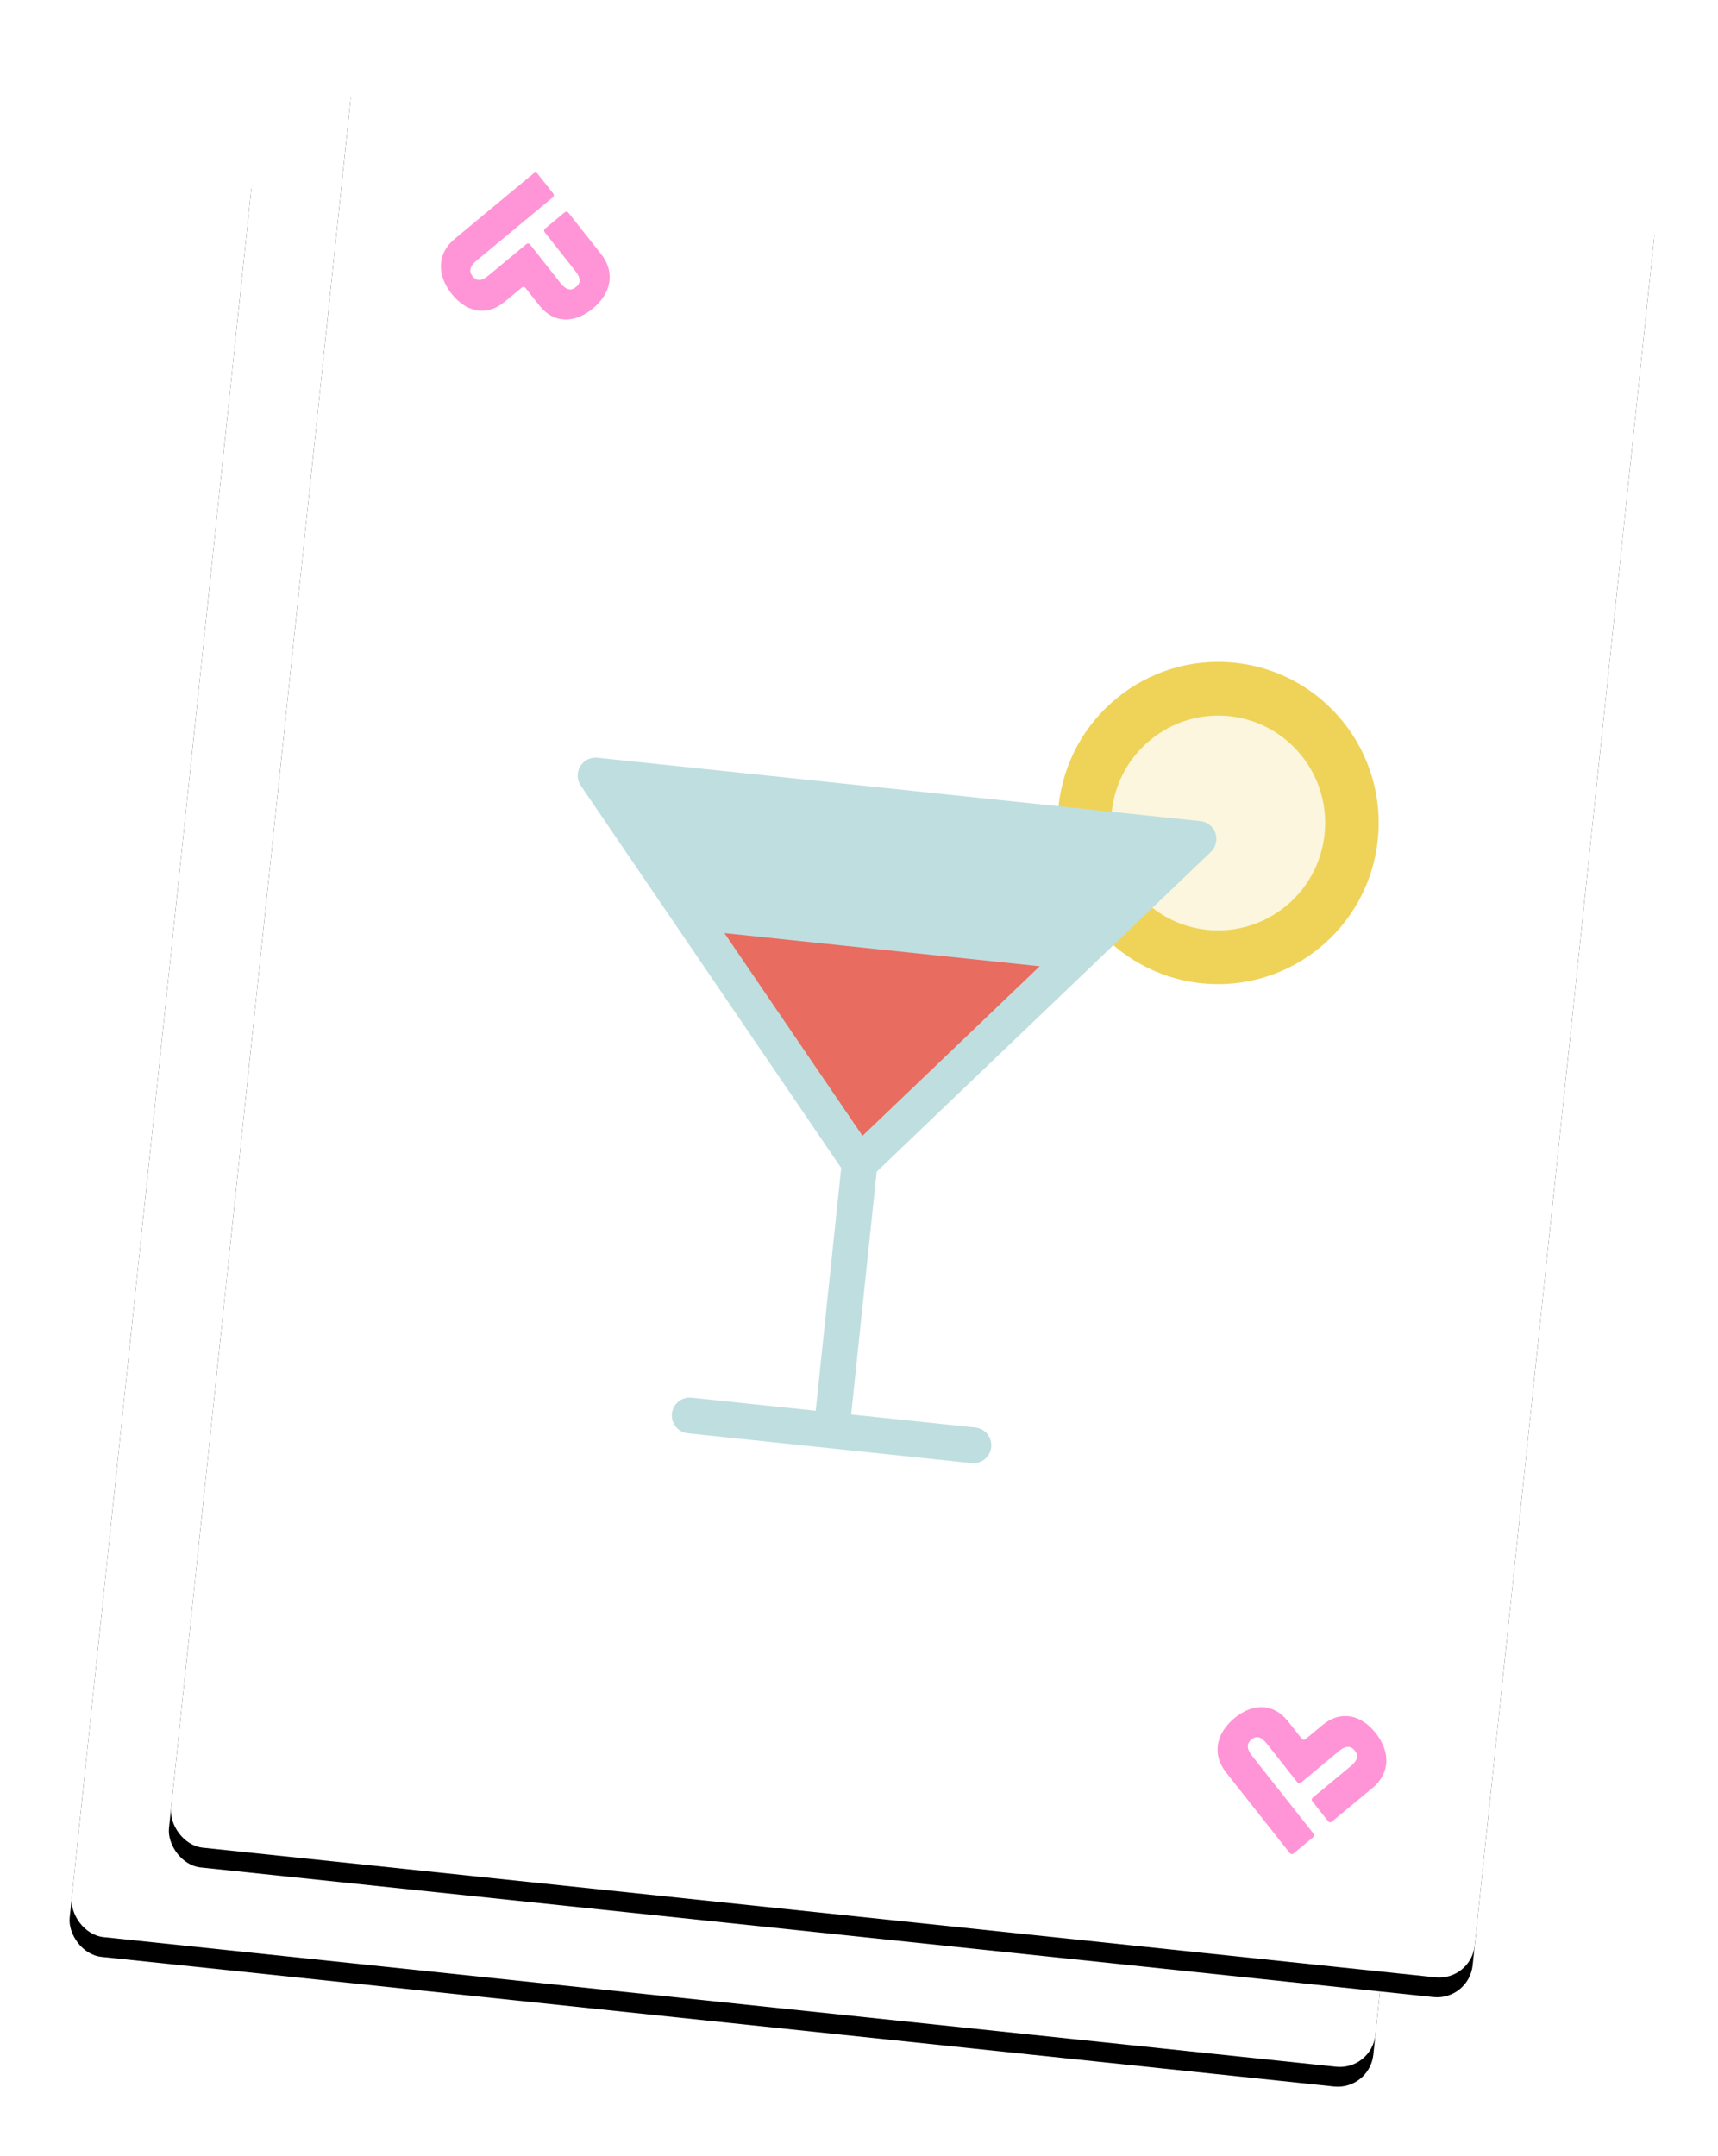
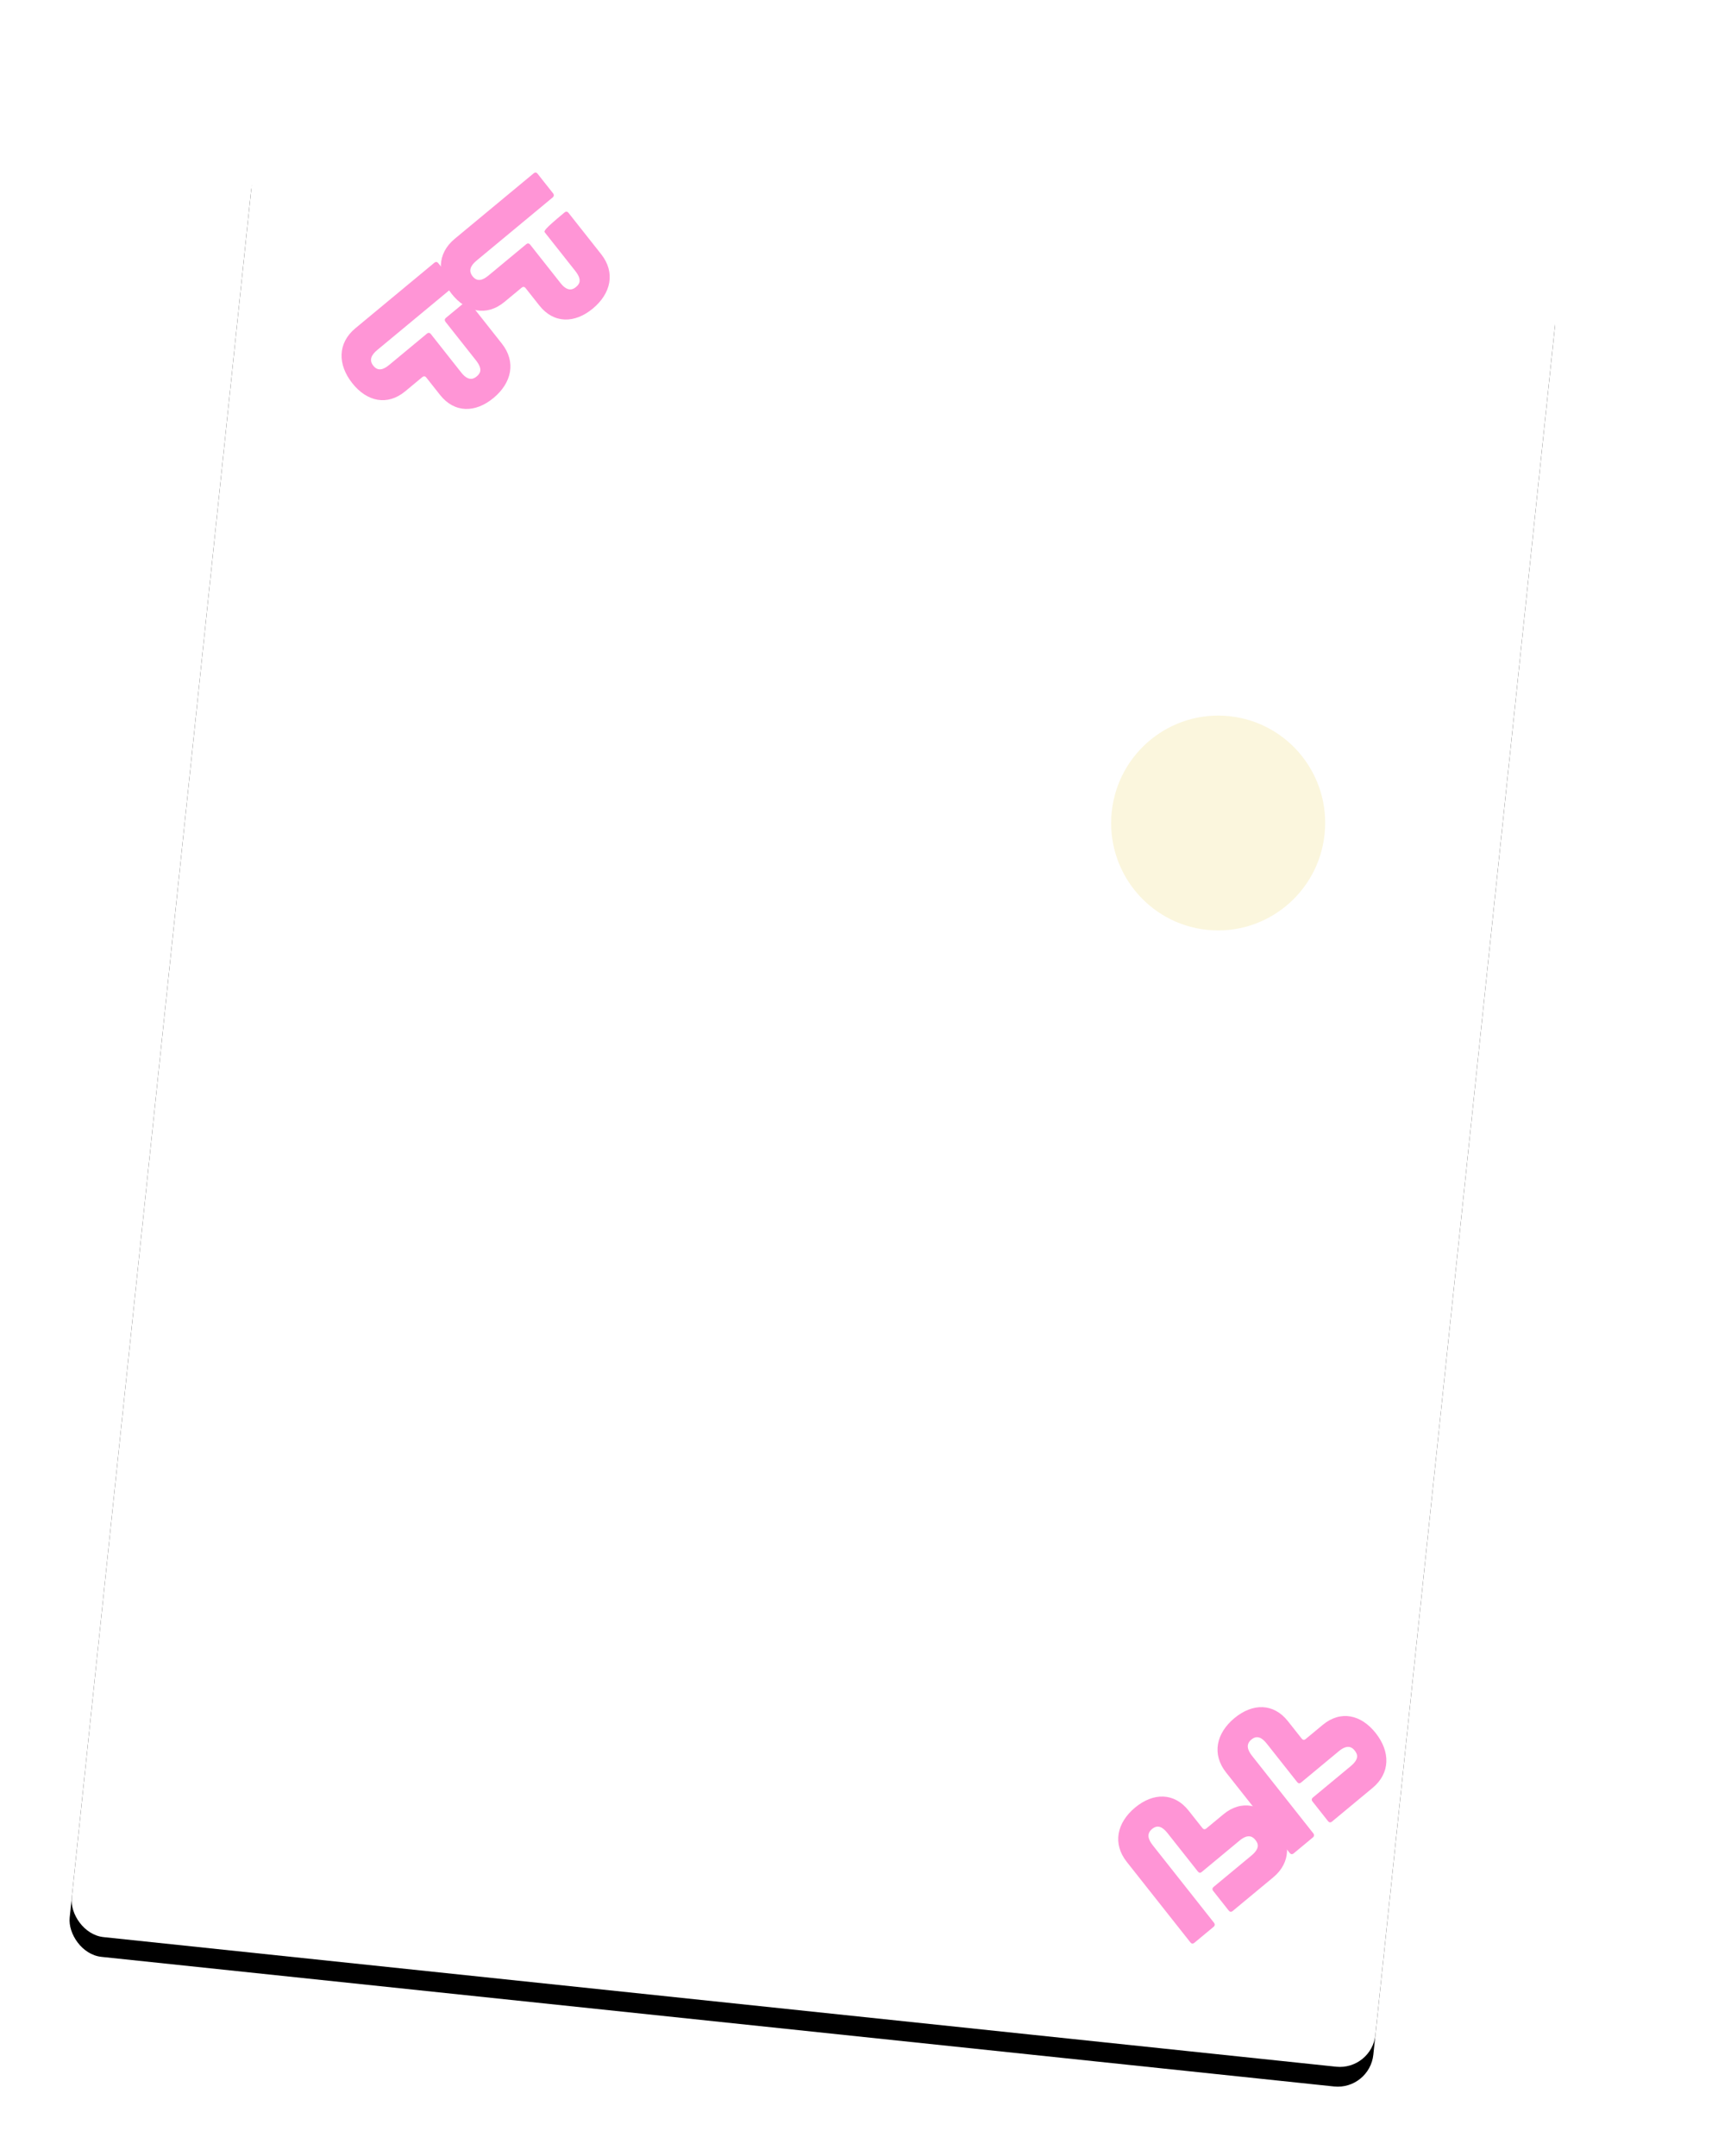
<svg xmlns="http://www.w3.org/2000/svg" xmlns:xlink="http://www.w3.org/1999/xlink" width="173px" height="217px" viewBox="0 0 173 217" version="1.1">
  <title>Group 10</title>
  <desc>Created with Sketch.</desc>
  <defs>
    <rect id="path-1" x="0" y="0" width="132" height="182" rx="3.6" />
    <filter x="-8.7%" y="-5.2%" width="117.4%" height="112.6%" filterUnits="objectBoundingBox" id="filter-2">
      <feOffset dx="0" dy="2" in="SourceAlpha" result="shadowOffsetOuter1" />
      <feGaussianBlur stdDeviation="3.5" in="shadowOffsetOuter1" result="shadowBlurOuter1" />
      <feColorMatrix values="0 0 0 0 0   0 0 0 0 0   0 0 0 0 0  0 0 0 0.179 0" type="matrix" in="shadowBlurOuter1" />
    </filter>
-     <rect id="path-3" x="0" y="0" width="132" height="182" rx="3.6" />
    <filter x="-8.7%" y="-5.2%" width="117.4%" height="112.6%" filterUnits="objectBoundingBox" id="filter-4">
      <feOffset dx="0" dy="2" in="SourceAlpha" result="shadowOffsetOuter1" />
      <feGaussianBlur stdDeviation="3.5" in="shadowOffsetOuter1" result="shadowBlurOuter1" />
      <feColorMatrix values="0 0 0 0 0   0 0 0 0 0   0 0 0 0 0  0 0 0 0.179 0" type="matrix" in="shadowBlurOuter1" />
    </filter>
  </defs>
  <g id="Page-1" stroke="none" stroke-width="1" fill="none" fill-rule="evenodd">
    <g id="Startupland-2-Minuten" transform="translate(-733, -2519)">
      <g id="Group-10" transform="translate(739, 2523)">
        <g id="Group-5-Copy-15" transform="translate(76, 107) rotate(6) translate(-76, -107) translate(10, 16)">
          <g id="Rectangle-7">
            <use fill="black" fill-opacity="1" filter="url(#filter-2)" xlink:href="#path-1" />
            <use fill="#FFFFFF" fill-rule="evenodd" xlink:href="#path-1" />
          </g>
          <path d="M26.722,18.294 L23.011,14.495 C22.88,14.361 22.735,14.375 22.616,14.497 L20.851,16.302 C20.719,16.438 20.732,16.586 20.851,16.709 L24.297,20.235 C25.146,21.104 24.836,21.545 24.534,21.854 C24.329,22.064 23.82,22.498 22.969,21.627 C22.964,21.622 19.509,18.083 19.509,18.083 C19.376,17.948 19.231,17.961 19.112,18.083 L15.66,21.616 C15.105,22.184 14.58,22.372 14.078,21.859 C13.578,21.347 13.76,20.808 14.315,20.24 L21.271,13.12 C21.39,12.998 21.39,12.836 21.273,12.716 L19.507,10.909 C19.375,10.773 19.23,10.786 19.11,10.909 L11.89,18.299 C10.257,19.971 10.481,22.115 12.155,23.828 C13.815,25.528 15.91,25.757 17.543,24.086 L19.111,22.481 C19.231,22.359 19.375,22.346 19.507,22.481 L21.069,24.08 C22.702,25.752 24.797,25.523 26.458,23.823 C28.131,22.11 28.355,19.966 26.722,18.294" id="Fill-1-Copy" fill="#FF95D6" />
          <path d="M120.11,164.254 L116.398,160.455 C116.268,160.322 116.123,160.335 116.003,160.457 L114.239,162.263 C114.107,162.398 114.12,162.547 114.239,162.669 L117.685,166.195 C118.534,167.064 118.224,167.505 117.922,167.814 C117.716,168.025 117.208,168.459 116.357,167.587 C116.352,167.582 112.896,164.044 112.896,164.044 C112.764,163.908 112.619,163.921 112.5,164.044 L109.048,167.577 C108.493,168.145 107.967,168.333 107.466,167.819 C106.966,167.308 107.148,166.768 107.703,166.2 L114.659,159.08 C114.778,158.958 114.778,158.796 114.66,158.676 L112.895,156.869 C112.762,156.734 112.617,156.747 112.498,156.869 L105.278,164.26 C103.645,165.931 103.869,168.075 105.542,169.788 C107.203,171.488 109.298,171.718 110.931,170.046 L112.499,168.442 C112.618,168.32 112.763,168.307 112.894,168.442 L114.457,170.041 C116.09,171.713 118.185,171.483 119.845,169.783 C121.519,168.07 121.743,165.926 120.11,164.254" id="Fill-1-Copy-4" fill="#FF95D6" transform="translate(112.694, 163.98) scale(1, -1) translate(-112.694, -163.98) " />
        </g>
        <g id="Group-5-Copy-19" transform="translate(86, 98) rotate(6) translate(-86, -98) translate(20, 7)">
          <g id="Rectangle-7">
            <use fill="black" fill-opacity="1" filter="url(#filter-4)" xlink:href="#path-3" />
            <use fill="#FFFFFF" fill-rule="evenodd" xlink:href="#path-3" />
          </g>
          <g id="drink" transform="translate(29.843, 52.521)" fill-rule="nonzero">
-             <ellipse id="Oval" fill="#EFD358" cx="64.653" cy="16.218" rx="16.163" ry="16.218" />
            <ellipse id="Oval" fill="#FBF6DD" cx="64.653" cy="16.218" rx="10.776" ry="10.812" />
-             <path d="M64.225,19.187 C64.678,18.652 64.781,17.9 64.487,17.263 C64.194,16.626 63.557,16.218 62.857,16.218 L1.796,16.218 C1.096,16.218 0.46,16.626 0.166,17.263 C-0.128,17.9 -0.025,18.652 0.428,19.187 L30.531,54.721 L30.531,79.287 L17.959,79.287 C16.967,79.287 16.163,80.093 16.163,81.089 C16.163,82.085 16.967,82.891 17.959,82.891 L46.694,82.891 C47.686,82.891 48.49,82.085 48.49,81.089 C48.49,80.093 47.686,79.287 46.694,79.287 L34.122,79.287 L34.122,54.721 L64.225,19.187 Z" id="Shape" fill="#BFDEE0" />
-             <polygon id="Shape" fill="#E86C60" points="16.366 32.436 32.327 51.275 48.287 32.436" />
          </g>
-           <path d="M26.722,18.294 L23.011,14.495 C22.88,14.361 22.735,14.375 22.616,14.497 L20.851,16.302 C20.719,16.438 20.732,16.586 20.851,16.709 L24.297,20.235 C25.146,21.104 24.836,21.545 24.534,21.854 C24.329,22.064 23.82,22.498 22.969,21.627 C22.964,21.622 19.509,18.083 19.509,18.083 C19.376,17.948 19.231,17.961 19.112,18.083 L15.66,21.616 C15.105,22.184 14.58,22.372 14.078,21.859 C13.578,21.347 13.76,20.808 14.315,20.24 L21.271,13.12 C21.39,12.998 21.39,12.836 21.273,12.716 L19.507,10.909 C19.375,10.773 19.23,10.786 19.11,10.909 L11.89,18.299 C10.257,19.971 10.481,22.115 12.155,23.828 C13.815,25.528 15.91,25.757 17.543,24.086 L19.111,22.481 C19.231,22.359 19.375,22.346 19.507,22.481 L21.069,24.08 C22.702,25.752 24.797,25.523 26.458,23.823 C28.131,22.11 28.355,19.966 26.722,18.294" id="Fill-1-Copy" fill="#FF95D6" />
+           <path d="M26.722,18.294 L23.011,14.495 C22.88,14.361 22.735,14.375 22.616,14.497 C20.719,16.438 20.732,16.586 20.851,16.709 L24.297,20.235 C25.146,21.104 24.836,21.545 24.534,21.854 C24.329,22.064 23.82,22.498 22.969,21.627 C22.964,21.622 19.509,18.083 19.509,18.083 C19.376,17.948 19.231,17.961 19.112,18.083 L15.66,21.616 C15.105,22.184 14.58,22.372 14.078,21.859 C13.578,21.347 13.76,20.808 14.315,20.24 L21.271,13.12 C21.39,12.998 21.39,12.836 21.273,12.716 L19.507,10.909 C19.375,10.773 19.23,10.786 19.11,10.909 L11.89,18.299 C10.257,19.971 10.481,22.115 12.155,23.828 C13.815,25.528 15.91,25.757 17.543,24.086 L19.111,22.481 C19.231,22.359 19.375,22.346 19.507,22.481 L21.069,24.08 C22.702,25.752 24.797,25.523 26.458,23.823 C28.131,22.11 28.355,19.966 26.722,18.294" id="Fill-1-Copy" fill="#FF95D6" />
          <path d="M120.11,164.254 L116.398,160.455 C116.268,160.322 116.123,160.335 116.003,160.457 L114.239,162.263 C114.107,162.398 114.12,162.547 114.239,162.669 L117.685,166.195 C118.534,167.064 118.224,167.505 117.922,167.814 C117.716,168.025 117.208,168.459 116.357,167.587 C116.352,167.582 112.896,164.044 112.896,164.044 C112.764,163.908 112.619,163.921 112.5,164.044 L109.048,167.577 C108.493,168.145 107.967,168.333 107.466,167.819 C106.966,167.308 107.148,166.768 107.703,166.2 L114.659,159.08 C114.778,158.958 114.778,158.796 114.66,158.676 L112.895,156.869 C112.762,156.734 112.617,156.747 112.498,156.869 L105.278,164.26 C103.645,165.931 103.869,168.075 105.542,169.788 C107.203,171.488 109.298,171.718 110.931,170.046 L112.499,168.442 C112.618,168.32 112.763,168.307 112.894,168.442 L114.457,170.041 C116.09,171.713 118.185,171.483 119.845,169.783 C121.519,168.07 121.743,165.926 120.11,164.254" id="Fill-1-Copy-4" fill="#FF95D6" transform="translate(112.694, 163.98) scale(1, -1) translate(-112.694, -163.98) " />
        </g>
      </g>
    </g>
  </g>
</svg>